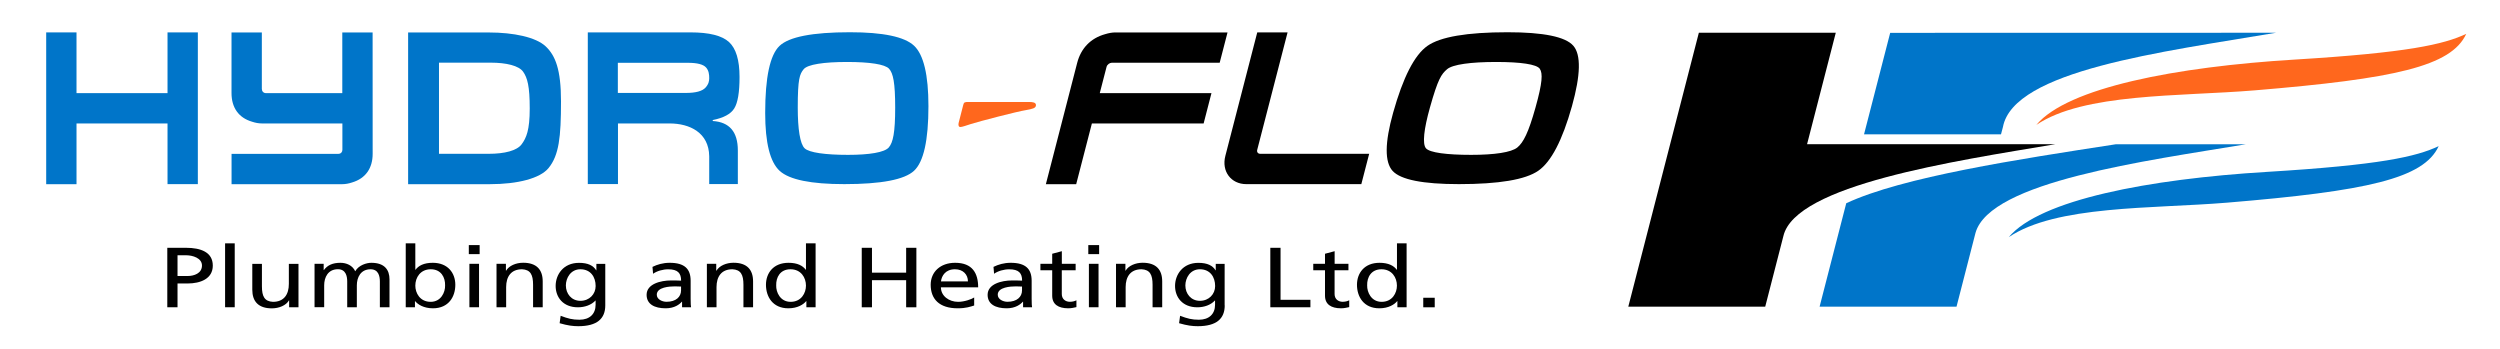
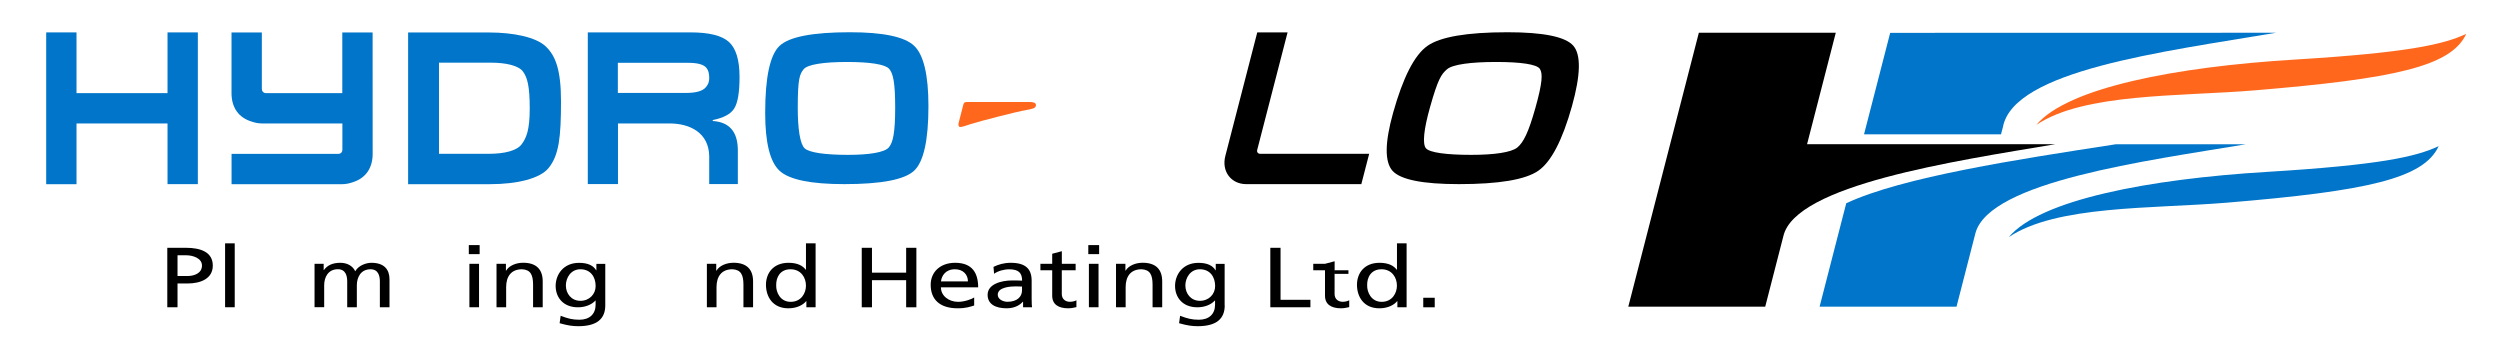
<svg xmlns="http://www.w3.org/2000/svg" version="1.1" id="Layer_2" x="0px" y="0px" viewBox="0 0 545 76" style="enable-background:new 0 0 545 76;" xml:space="preserve">
  <style type="text/css">
	.st0{fill:#FF671D;}
	.st1{fill:#0075C9;}
	.st2{fill:none;}
</style>
  <path class="st0" d="M443.92,27.23c6.8-8.15,30.54-12.67,56.28-14.24c24.71-1.5,32.54-3.31,37.44-5.61  c-3.25,7.1-15.64,9.79-46.15,12.32C475.12,21.05,454.24,20.26,443.92,27.23z" />
  <g>
    <path class="st1" d="M402.48,44.31l-5.81,22.55h29.85l4.14-16.09c3.15-11.24,37.22-15.7,58.94-19.32h-28.35   C439.87,34.74,414.72,38.58,402.48,44.31z" />
    <path class="st1" d="M436.22,29.27l0.42-1.58c2.32-12.35,34.63-16.36,59.53-20.55l-84.11,0.02l-5.7,22.12H436.22z" />
  </g>
  <path d="M448.05,31.44h-54.11l6.26-24.3h-29.85l-15.38,59.71h29.85l3.96-15.39C391.4,40.31,425.84,35.15,448.05,31.44z" />
  <path class="st1" d="M437.91,51.7c6.8-8.15,30.54-12.67,56.28-14.23c24.71-1.5,32.54-3.31,37.44-5.61  c-3.25,7.09-15.64,9.79-46.14,12.32C469.1,45.53,448.23,44.73,437.91,51.7z" />
  <rect x="-28.87" y="-31.74" class="st2" width="602.12" height="137.7" />
  <path class="st1" d="M43.13,7.07v33.07h-6.61V26.92H16.68v13.23h-6.61V7.07h6.61V20.3h19.84V7.07H43.13z" />
-   <path d="M241.23,14.58l-1.48,5.72h24.35l-1.71,6.62h-24.36l-3.42,13.23h-6.61l6.83-26.46c0.81-3.12,2.9-5.37,6.12-6.25  c0.75-0.23,1.52-0.37,2.21-0.37h24.44l-1.71,6.61h-23.55C241.94,13.69,241.37,14.04,241.23,14.58z" />
  <path d="M274.74,33.53h23.74l-1.71,6.61h-25.1c-3.27,0-5.43-2.76-4.54-6.17l6.95-26.9h6.61l-6.62,25.61  C273.95,33.15,274.24,33.53,274.74,33.53z" />
  <path class="st1" d="M74.64,32.67v-5.76c0,0-0.01,0-0.01,0H57.08c-0.69,0-1.42-0.14-2.11-0.37c-2.99-0.87-4.5-3.12-4.5-6.25V7.08  h6.61v12.31c0,0.49,0.35,0.92,0.89,0.91h16.65V7.08h6.61l0.01,26.45c0,3.12-1.52,5.37-4.5,6.25c-0.69,0.23-1.42,0.37-2.11,0.37  H50.48v-6.61h23.27C74.36,33.53,74.64,33.1,74.64,32.67z" />
  <path class="st1" d="M88.97,40.16V7.08h17.62c5.34,0,10.23,1.01,12.37,3.03c2.14,2.02,3.34,5.09,3.34,12  c0,7.78-0.44,11.73-2.71,14.52c-1.84,2.26-6.74,3.52-12.78,3.52H88.97z M95.7,33.53h10.84c3.47,0,6.16-0.69,7.18-2.08  c1.02-1.39,1.76-3.06,1.76-7.79c0-4.89-0.51-6.69-1.43-8.01c-0.92-1.33-3.68-1.99-7.06-1.99H95.7V33.53z" />
  <path class="st1" d="M128.14,40.13V7.06h22.41c4.05,0,6.84,0.7,8.37,2.1c1.53,1.4,2.3,3.94,2.3,7.62c0,3.34-0.38,5.62-1.15,6.85  c-0.76,1.23-2.33,2.07-4.69,2.54v0.21c3.65,0.23,5.47,2.37,5.47,6.42v7.32h-6.24v-6.06c-0.07-5.15-4.25-7.15-8.65-7.15h-11.24v13.21  H128.14z M134.71,20.26h14.82c2.14,0,3.56-0.39,4.26-1.15c0.7-0.77,0.82-1.46,0.82-2.06c0-0.73-0.07-1.64-0.68-2.33  c-0.61-0.69-1.93-1.03-3.98-1.03h-15.26V20.26z" />
  <path class="st1" d="M185.27,7.03c7.25,0,11.91,0.98,14,2.94c2.08,1.96,3.13,6.35,3.13,13.17c0,7.45-1.05,12.15-3.14,14.09  c-2.09,1.94-7.16,2.91-15.21,2.91c-7.25,0-11.94-0.96-14.06-2.87c-2.12-1.92-3.18-6.13-3.18-12.65c0-7.75,1.04-12.62,3.12-14.61  C172.01,8.03,177.12,7.03,185.27,7.03z M184.68,13.51c-5.07,0-8.64,0.53-9.49,1.59c-0.86,1.07-1.28,2.05-1.28,8.36  c0,4.67,0.5,7.91,1.5,8.87c1,0.95,4.55,1.43,9.45,1.43c4.69,0,7.95-0.54,8.89-1.61c0.93-1.07,1.4-3.24,1.4-8.68  c0-5.46-0.44-7.48-1.33-8.48C192.94,14.01,189.58,13.51,184.68,13.51z" />
  <path d="M328.63,7.03c7.85,0,12.64,0.98,14.35,2.94c1.71,1.96,1.61,6.35-0.29,13.17c-2.09,7.45-4.54,12.15-7.35,14.09  c-2.81,1.94-8.58,2.91-17.3,2.91c-7.86,0-12.67-0.96-14.44-2.87c-1.76-1.92-1.73-6.13,0.09-12.65c2.17-7.75,4.66-12.62,7.48-14.61  C313.98,8.03,319.8,7.03,328.63,7.03z M326.18,13.51c-5.5,0-9.51,0.53-10.73,1.59c-1.23,1.07-1.96,2.05-3.73,8.36  c-1.31,4.67-1.68,7.91-0.86,8.87c0.82,0.95,4.53,1.43,9.84,1.43c5.08,0,8.77-0.54,10.08-1.61c1.31-1.07,2.43-3.24,3.95-8.68  c1.53-5.46,1.62-7.48,0.94-8.48C334.98,14.01,331.49,13.51,326.18,13.51z" />
  <g>
    <path d="M36.47,54.02h4.08c3.19,0,5.84,0.93,5.84,3.88c0,2.88-2.7,3.9-5.51,3.9H38.7v5.18h-2.23V54.02z M38.7,60.17h2.21   c1.38,0,3.12-0.57,3.12-2.29c0-1.63-2.05-2.23-3.43-2.23h-1.9V60.17z" />
    <path d="M49.07,53.05h2.1v13.93h-2.1V53.05z" />
-     <path d="M65.06,66.99h-2.03v-1.5h-0.04c-0.62,1.08-2.14,1.73-3.73,1.73c-2.94,0-4.26-1.52-4.26-4.07v-5.63h2.1v4.9   c0,2.21,0.58,3.29,2.41,3.38c2.39,0,3.46-1.6,3.46-3.9v-4.38h2.1V66.99z" />
    <path d="M68.6,57.51h1.96v1.37h0.04c0.8-1.09,1.94-1.59,3.61-1.59c1.32,0,2.63,0.56,3.23,1.84c0.78-1.36,2.5-1.84,3.52-1.84   c2.9,0,3.95,1.56,3.95,3.62v6.08h-2.1v-5.65c0-1.17-0.33-2.64-2.03-2.64c-2.14,0-2.99,1.75-2.99,3.51v4.77h-2.1v-5.65   c0-1.17-0.33-2.64-2.03-2.64c-2.14,0-2.99,1.75-2.99,3.51v4.77h-2.1V57.51z" />
-     <path d="M88.44,53.05h2.1v5.76h0.04c0.65-0.87,1.78-1.52,3.77-1.52c3.3,0,4.91,2.25,4.91,4.79c0,2.6-1.45,5.13-4.88,5.13   c-2.03,0-3.32-0.86-3.88-1.56h-0.04v1.34h-2.01V53.05z M93.91,58.7c-2.27,0-3.37,1.8-3.37,3.57c0,1.58,0.98,3.53,3.35,3.53   c2.25,0,3.19-2.1,3.14-3.58C97.08,60.5,96.18,58.7,93.91,58.7z" />
    <path d="M104.56,55.4h-2.36v-1.97h2.36V55.4z M102.33,57.51h2.1v9.47h-2.1V57.51z" />
    <path d="M108.26,57.51h2.03v1.5h0.04c0.62-1.08,2.14-1.73,3.72-1.73c2.94,0,4.26,1.52,4.26,4.07v5.63h-2.1v-4.9   c0-2.21-0.58-3.29-2.41-3.38c-2.39,0-3.46,1.6-3.46,3.9v4.38h-2.1V57.51z" />
    <path d="M131.95,66.58c0,2.88-1.78,4.53-5.87,4.53c-1.2,0-2.25-0.13-4.08-0.65l0.22-1.62c1.61,0.61,2.57,0.86,4.1,0.86   c2.21,0,3.52-1.25,3.52-3.25v-0.93h-0.04c-0.89,0.98-2.37,1.47-3.81,1.47c-3.26,0-4.86-2.21-4.86-4.66c0-2.43,1.65-5.03,5.09-5.03   c2.01,0,3.12,0.61,3.75,1.63h0.04v-1.41h1.94V66.58z M129.85,62.36c0-1.97-1.09-3.66-3.32-3.66c-2.12,0-3.17,1.91-3.17,3.53   c0,1.78,1.2,3.35,3.17,3.35C128.49,65.58,129.85,64.12,129.85,62.36z" />
-     <path d="M142.24,58.18c1.05-0.52,2.3-0.89,3.75-0.89c3.26,0,4.57,1.34,4.57,3.92v3.92c0,1.08,0.04,1.58,0.09,1.86h-1.96v-1.23   h-0.04c-0.49,0.58-1.6,1.45-3.52,1.45c-2.45,0-4.17-0.89-4.17-2.95c0-2.38,3.12-3.12,5.29-3.12c0.83,0,1.4,0,2.23,0.04   c0-1.63-0.71-2.47-2.81-2.47c-1.18,0-2.45,0.37-3.3,0.97L142.24,58.18z M148.47,62.47c-0.45,0-0.89-0.04-1.34-0.04   c-1.14,0-3.95,0.15-3.95,1.82c0,1,1.16,1.54,2.12,1.54c2.07,0,3.17-1.08,3.17-2.49V62.47z" />
    <path d="M154.11,57.51h2.03v1.5h0.05c0.62-1.08,2.14-1.73,3.72-1.73c2.94,0,4.26,1.52,4.26,4.07v5.63h-2.1v-4.9   c0-2.21-0.58-3.29-2.41-3.38c-2.39,0-3.46,1.6-3.46,3.9v4.38h-2.1V57.51z" />
    <path d="M175.78,65.65h-0.04c-0.56,0.7-1.85,1.56-3.88,1.56c-3.43,0-4.88-2.55-4.88-5.13c0-2.54,1.61-4.79,4.91-4.79   c1.99,0,3.12,0.65,3.77,1.52h0.04v-5.76h2.1v13.93h-2.01V65.65z M172.35,65.8c2.36,0,3.35-1.95,3.35-3.53   c0-1.76-1.09-3.57-3.37-3.57c-2.28,0-3.17,1.78-3.12,3.51C169.16,63.7,170.09,65.8,172.35,65.8z" />
    <path d="M187.86,54.02h2.23v5.42h7.45v-5.42h2.23v12.97h-2.23v-5.91h-7.45v5.91h-2.23V54.02z" />
    <path d="M212.37,66.6c-0.8,0.24-1.72,0.61-3.59,0.61c-4.04,0-5.89-2.04-5.89-5.13c0-2.81,2.12-4.79,5.33-4.79   c3.79,0,5.02,2.3,5.02,5.35h-8.12c0,1.88,1.76,3.16,3.75,3.16c1.38,0,2.99-0.59,3.5-0.95V66.6z M211.01,61.34   c0-1.45-1.02-2.64-2.83-2.64c-2.05,0-2.9,1.41-3.05,2.64H211.01z" />
    <path d="M216.58,58.18c1.05-0.52,2.3-0.89,3.75-0.89c3.26,0,4.57,1.34,4.57,3.92v3.92c0,1.08,0.04,1.58,0.09,1.86h-1.96v-1.23   h-0.04c-0.49,0.58-1.61,1.45-3.52,1.45c-2.45,0-4.17-0.89-4.17-2.95c0-2.38,3.12-3.12,5.29-3.12c0.82,0,1.41,0,2.23,0.04   c0-1.63-0.71-2.47-2.81-2.47c-1.18,0-2.45,0.37-3.3,0.97L216.58,58.18z M222.8,62.47c-0.45,0-0.89-0.04-1.34-0.04   c-1.14,0-3.95,0.15-3.95,1.82c0,1,1.16,1.54,2.12,1.54c2.07,0,3.17-1.08,3.17-2.49V62.47z" />
    <path d="M234.48,58.92h-3.01v5.18c0,1.1,0.8,1.69,1.76,1.69c0.65,0,1.12-0.17,1.43-0.33v1.49c-0.47,0.11-1.11,0.26-1.78,0.26   c-2.16,0-3.5-0.86-3.5-2.75v-5.54h-2.57v-1.41h2.57v-2.19l2.1-0.56v2.75h3.01V58.92z" />
    <path d="M239.61,55.4h-2.36v-1.97h2.36V55.4z M237.38,57.51h2.1v9.47h-2.1V57.51z" />
    <path d="M243.31,57.51h2.03v1.5h0.04c0.62-1.08,2.14-1.73,3.72-1.73c2.95,0,4.26,1.52,4.26,4.07v5.63h-2.1v-4.9   c0-2.21-0.58-3.29-2.41-3.38c-2.39,0-3.46,1.6-3.46,3.9v4.38h-2.1V57.51z" />
    <path d="M266.99,66.58c0,2.88-1.78,4.53-5.87,4.53c-1.2,0-2.25-0.13-4.08-0.65l0.22-1.62c1.61,0.61,2.57,0.86,4.1,0.86   c2.21,0,3.52-1.25,3.52-3.25v-0.93h-0.05c-0.89,0.98-2.36,1.47-3.81,1.47c-3.26,0-4.86-2.21-4.86-4.66c0-2.43,1.65-5.03,5.08-5.03   c2.01,0,3.12,0.61,3.75,1.63h0.04v-1.41h1.94V66.58z M264.9,62.36c0-1.97-1.09-3.66-3.32-3.66c-2.12,0-3.17,1.91-3.17,3.53   c0,1.78,1.21,3.35,3.17,3.35C263.54,65.58,264.9,64.12,264.9,62.36z" />
    <path d="M276.93,54.02h2.23v11.33h6.51v1.63h-8.74V54.02z" />
-     <path d="M293.95,58.92h-3.01v5.18c0,1.1,0.8,1.69,1.76,1.69c0.65,0,1.12-0.17,1.43-0.33v1.49c-0.47,0.11-1.12,0.26-1.78,0.26   c-2.16,0-3.5-0.86-3.5-2.75v-5.54h-2.56v-1.41h2.56v-2.19l2.1-0.56v2.75h3.01V58.92z" />
+     <path d="M293.95,58.92h-3.01v5.18c0,1.1,0.8,1.69,1.76,1.69c0.65,0,1.12-0.17,1.43-0.33v1.49c-0.47,0.11-1.12,0.26-1.78,0.26   c-2.16,0-3.5-0.86-3.5-2.75v-5.54h-2.56v-1.41h2.56l2.1-0.56v2.75h3.01V58.92z" />
    <path d="M304.63,65.65h-0.05c-0.56,0.7-1.85,1.56-3.88,1.56c-3.44,0-4.88-2.55-4.88-5.13c0-2.54,1.61-4.79,4.91-4.79   c1.98,0,3.12,0.65,3.77,1.52h0.04v-5.76h2.1v13.93h-2.01V65.65z M301.19,65.8c2.36,0,3.34-1.95,3.34-3.53   c0-1.76-1.09-3.57-3.37-3.57c-2.27,0-3.17,1.78-3.12,3.51C298,63.7,298.94,65.8,301.19,65.8z" />
    <path d="M310.27,64.91h2.5v2.08h-2.5V64.91z" />
  </g>
  <path class="st0" d="M224.3,22.23c0.86,0,1.54,0.1,1.54,0.69c0,0.69-0.82,0.83-2.16,1.08c-1.92,0.3-10.26,2.47-12,3.03  c-0.94,0.3-1.93,0.66-2.32,0.66c-0.38,0-0.48-0.39-0.38-0.88l1.01-3.94c0.14-0.59,0.34-0.64,1.15-0.64H224.3z" />
</svg>